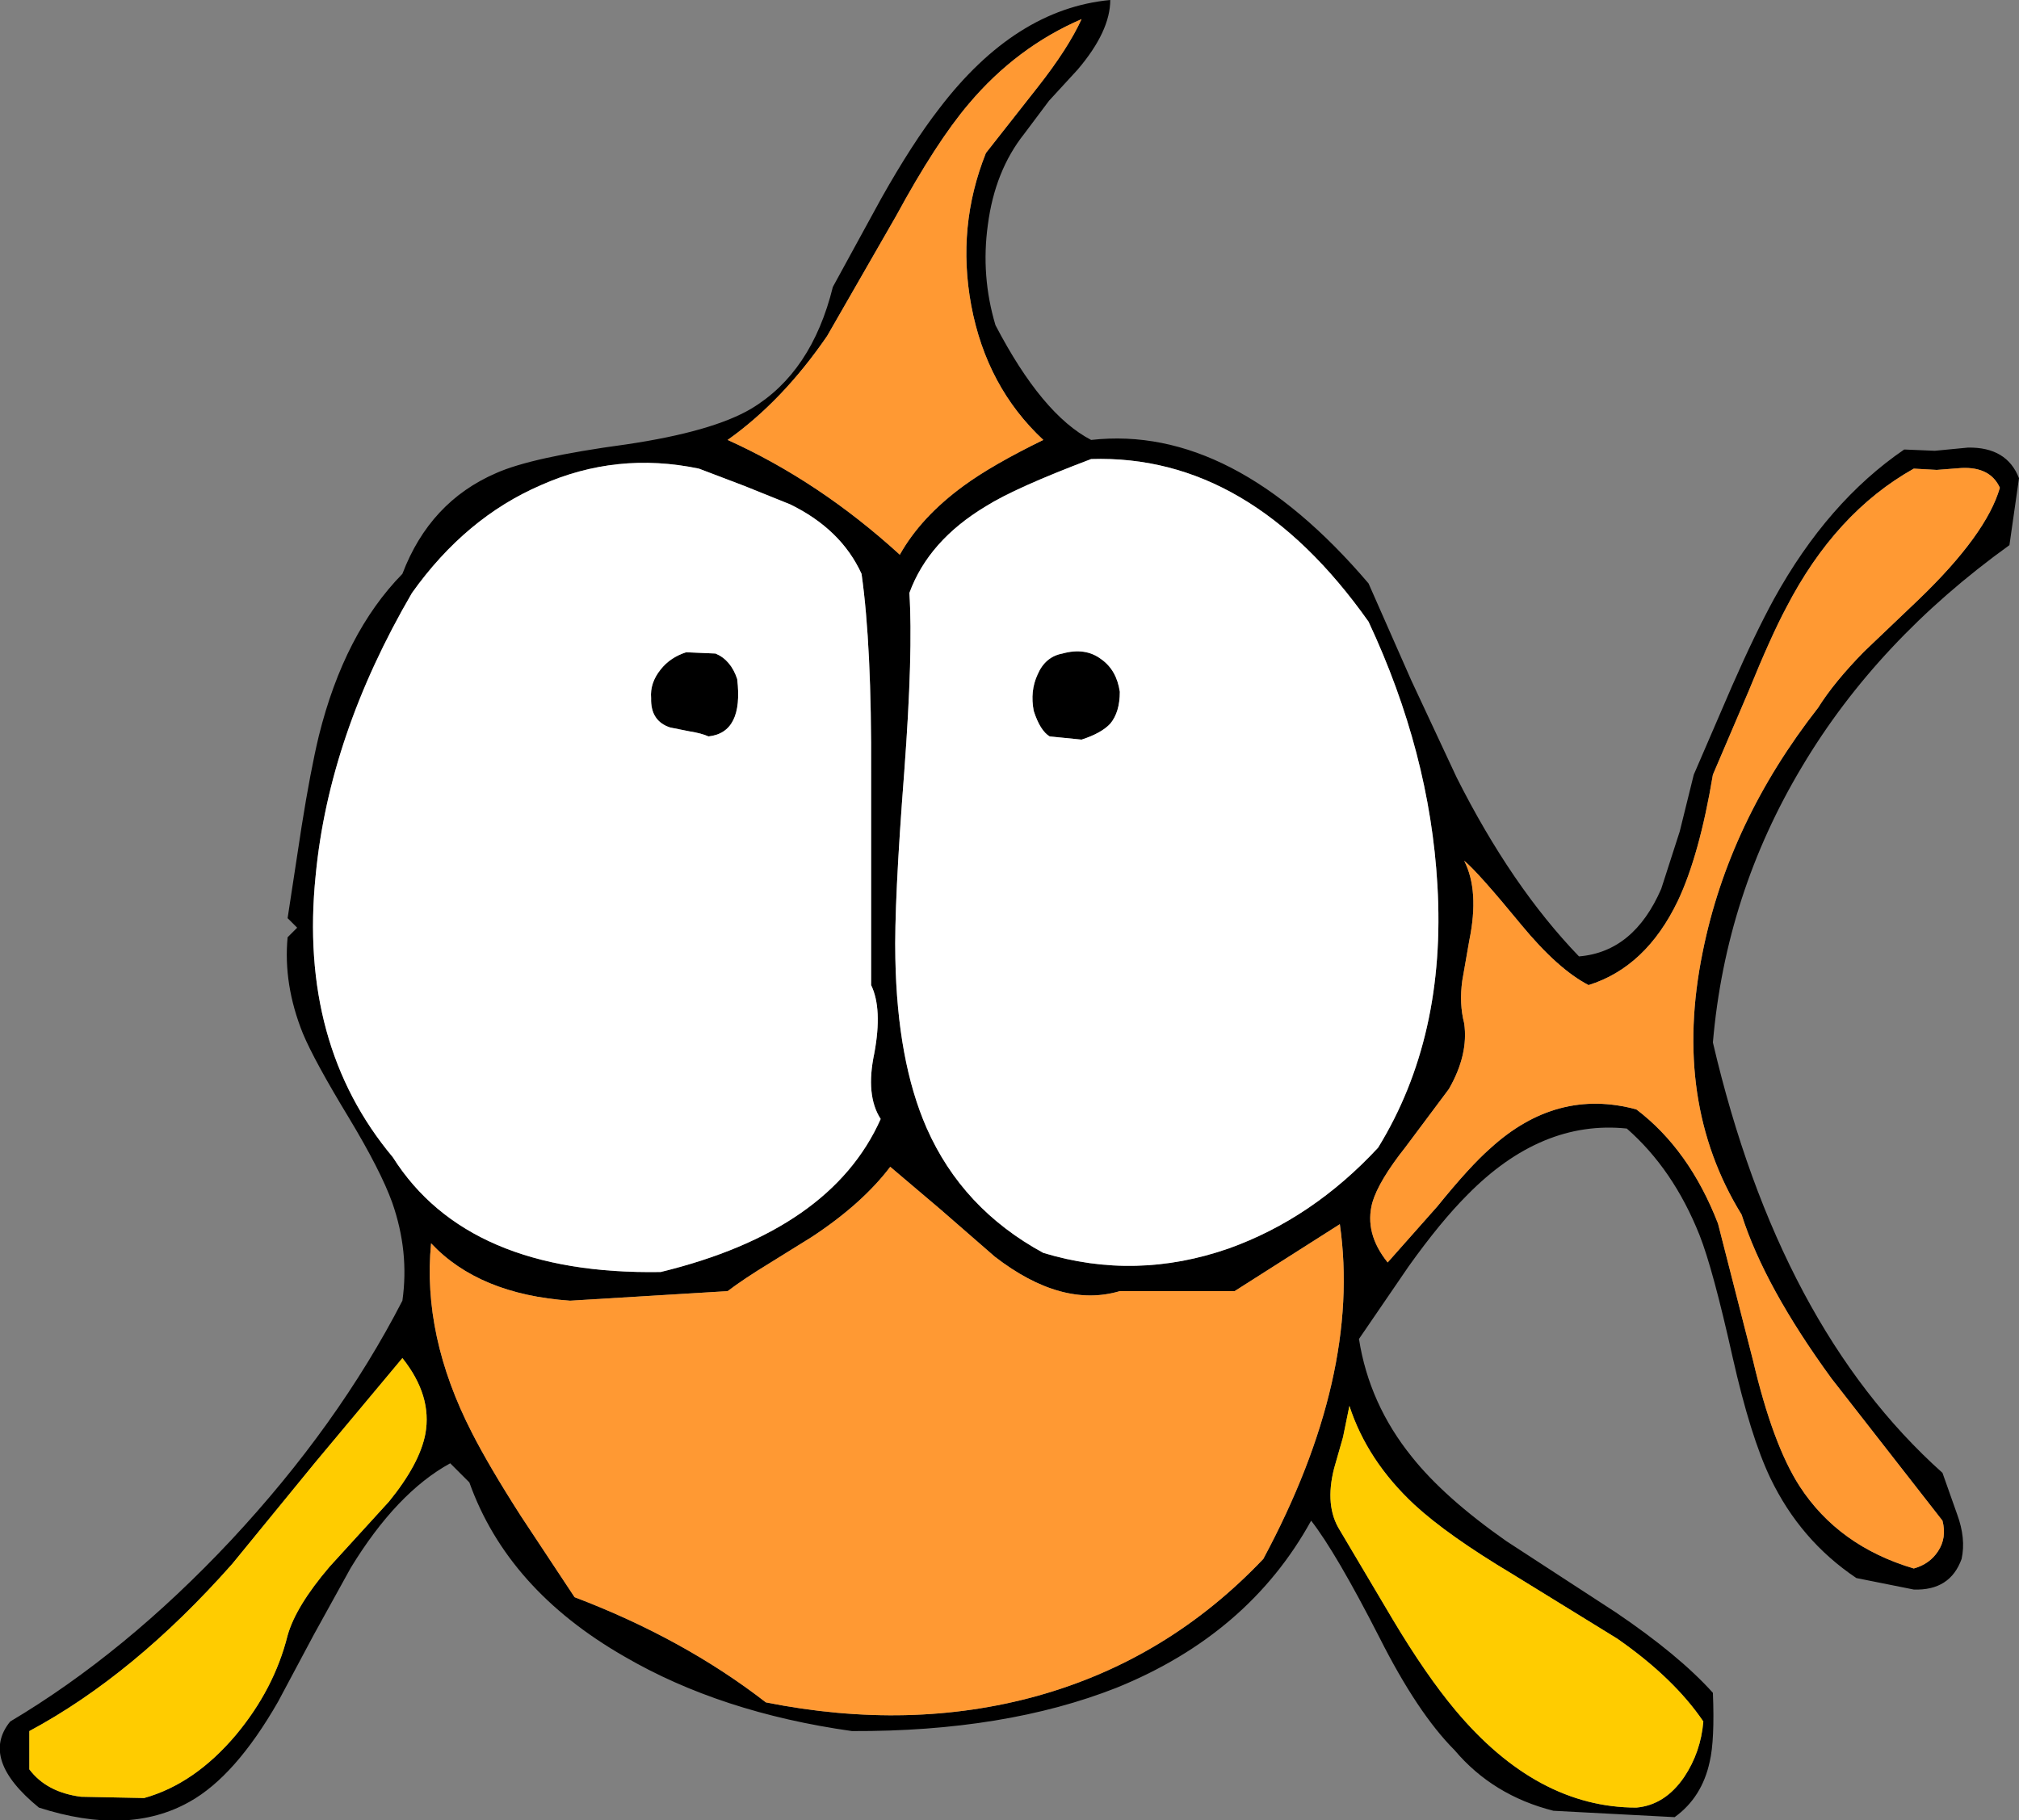
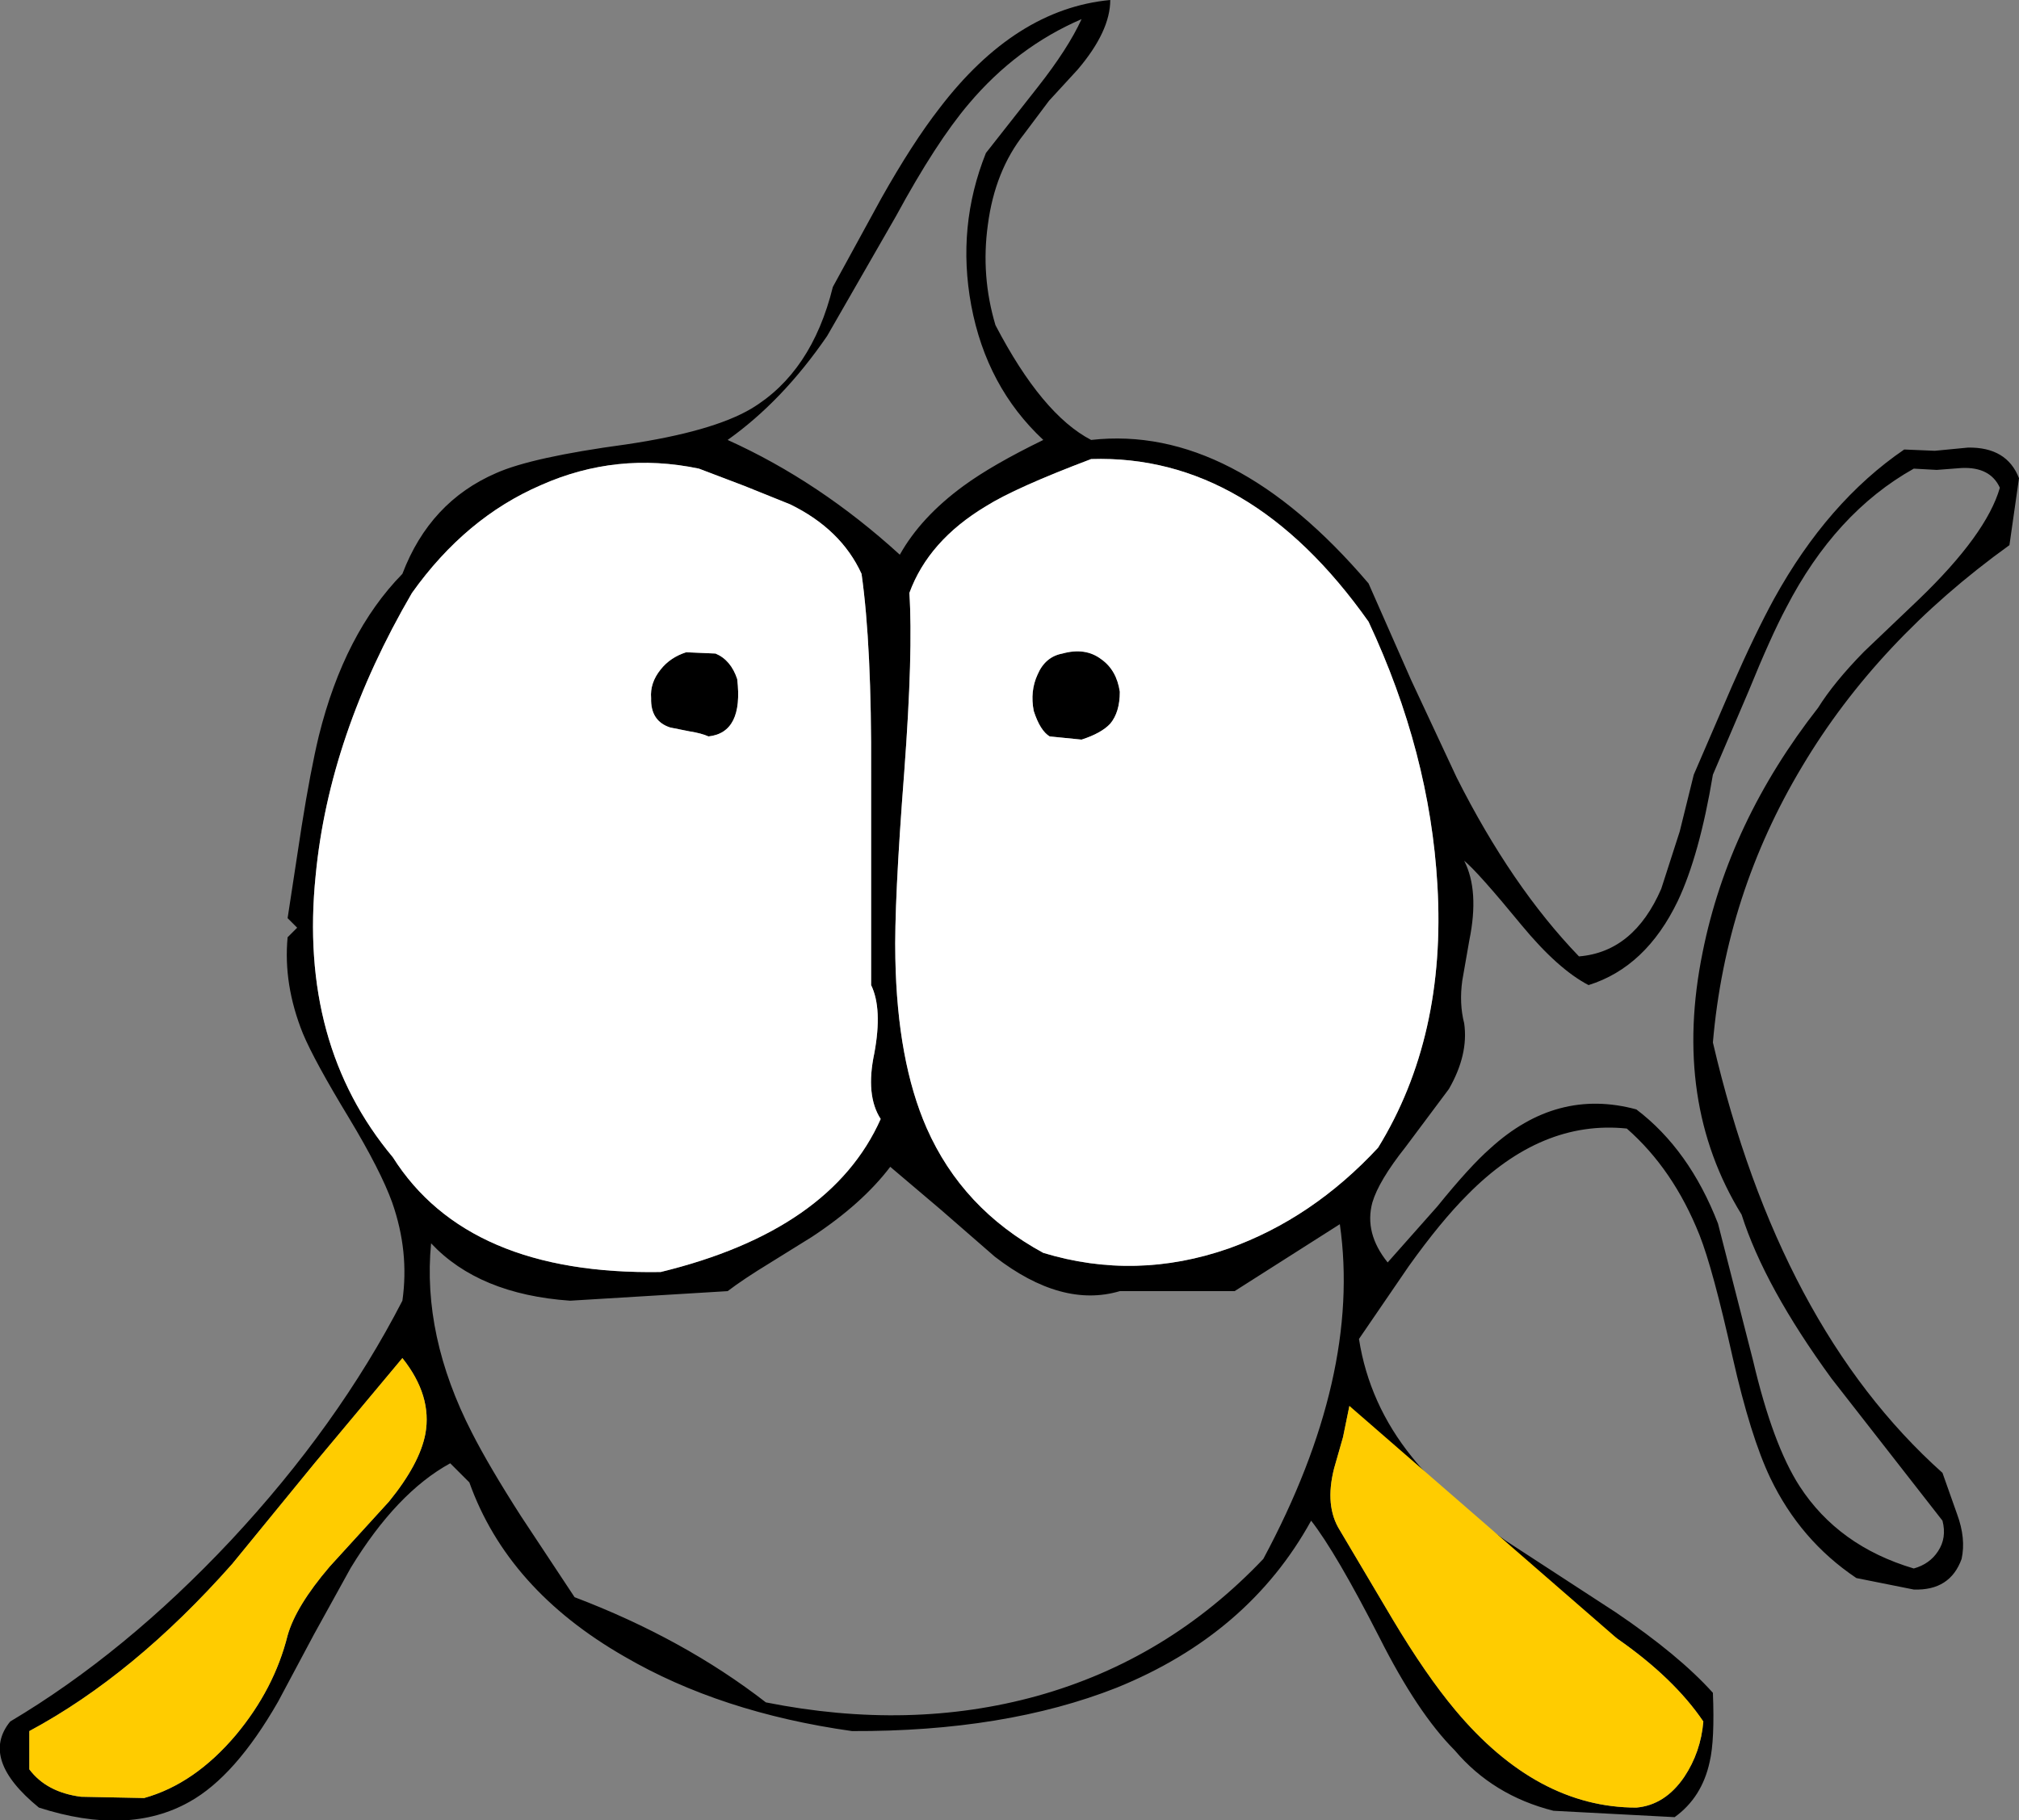
<svg xmlns="http://www.w3.org/2000/svg" height="142.75px" width="158.3px">
  <rect width="100%" height="100%" fill="#808080" stroke="none" />
  <g transform="matrix(1.0, 0.0, 0.0, 1.0, -95.85, -110.65)">
    <path d="M177.2 117.5 Q179.6 114.45 180.65 112.15 175.55 114.35 171.8 118.8 169.25 121.8 166.1 127.6 L160.7 137.0 Q157.2 142.1 152.9 145.15 160.1 148.4 166.4 154.15 168.05 151.2 171.4 148.75 173.65 147.1 177.65 145.15 173.2 141.0 172.0 134.6 170.85 128.4 173.15 122.65 L177.2 117.5 M178.1 118.55 L176.15 121.15 Q173.85 124.05 173.3 128.3 172.75 132.3 173.9 136.15 177.55 143.15 181.4 145.15 192.5 143.9 203.15 156.4 L206.5 164.0 210.05 171.6 Q214.35 180.15 219.65 185.65 223.95 185.3 226.1 180.35 L227.55 175.85 228.65 171.4 231.65 164.45 Q233.45 160.35 234.95 157.6 239.15 150.0 245.15 145.9 L247.55 146.0 250.15 145.75 Q253.2 145.7 254.15 148.15 L253.4 153.4 Q243.05 160.85 237.15 170.75 231.15 180.75 230.15 192.4 235.35 214.7 248.15 226.15 L249.3 229.4 Q250.0 231.3 249.65 232.9 248.75 235.4 245.9 235.3 L241.4 234.4 Q237.0 231.45 234.65 226.55 233.1 223.3 231.7 217.1 230.15 210.15 229.1 207.5 227.05 202.35 223.4 199.15 216.7 198.45 210.9 204.35 208.8 206.45 206.3 209.95 L202.4 215.65 Q203.2 220.75 206.55 224.9 209.1 228.1 213.95 231.5 L222.55 237.1 Q227.5 240.45 230.15 243.4 230.3 247.1 229.9 248.8 229.3 251.6 227.15 253.15 L217.65 252.65 Q212.9 251.45 209.9 247.9 207.0 245.0 204.0 239.05 200.6 232.4 198.65 229.9 193.75 238.8 183.4 243.0 174.65 246.45 162.65 246.4 152.35 244.95 144.8 240.55 135.65 235.3 132.65 226.9 L131.15 225.4 Q126.95 227.7 123.35 233.6 L120.45 238.85 117.65 244.1 Q114.3 249.95 110.7 251.95 105.9 254.65 98.9 252.4 94.25 248.6 96.65 245.65 105.65 240.3 113.95 231.45 122.35 222.45 127.4 212.65 127.95 208.8 126.6 204.95 125.7 202.45 123.2 198.3 120.5 193.85 119.6 191.7 118.05 187.85 118.4 184.15 L119.15 183.4 118.4 182.65 119.5 175.45 Q120.2 171.05 120.85 168.35 122.85 160.3 127.4 155.65 129.55 150.0 134.75 147.75 137.55 146.5 144.95 145.5 151.7 144.5 154.75 142.7 159.5 139.85 161.15 133.15 L164.95 126.2 Q167.4 121.85 169.5 119.15 175.45 111.35 182.9 110.65 182.9 113.1 180.35 116.1 L178.1 118.55 M182.9 167.4 Q182.2 168.15 180.65 168.65 L178.15 168.4 Q177.4 167.95 176.9 166.4 176.6 164.85 177.2 163.55 177.8 162.15 179.15 161.9 180.95 161.4 182.2 162.35 183.4 163.2 183.65 164.9 183.65 166.5 182.9 167.4 M164.15 171.3 Q164.2 161.3 163.4 155.65 161.8 152.15 157.8 150.2 L154.2 148.75 150.65 147.4 Q144.2 146.05 138.25 148.7 132.35 151.25 128.15 157.15 121.65 168.3 120.6 179.3 119.25 192.55 126.65 201.4 132.5 210.65 147.65 210.4 161.0 207.15 164.9 198.4 163.7 196.55 164.4 193.25 165.05 189.75 164.15 187.9 L164.15 171.3 M173.15 150.35 Q168.65 153.05 167.15 157.15 167.45 161.75 166.75 171.15 165.95 181.5 166.05 185.8 166.2 193.85 168.5 199.1 171.3 205.45 177.65 208.9 184.9 211.1 192.2 208.55 198.75 206.2 203.9 200.65 209.25 191.95 208.55 180.05 207.95 169.65 203.15 159.4 193.85 146.25 181.4 146.65 175.45 148.9 173.15 150.35 M232.95 164.85 L230.15 171.4 Q229.1 177.7 227.4 181.3 224.9 186.5 220.4 187.9 218.0 186.65 215.15 183.2 211.7 179.0 210.65 178.15 211.85 180.5 211.05 184.4 L210.5 187.55 Q210.25 189.35 210.65 190.9 211.0 193.35 209.45 196.05 L206.05 200.6 Q203.95 203.25 203.45 204.95 202.8 207.35 204.65 209.65 L208.55 205.25 Q211.1 202.1 212.7 200.7 217.9 195.95 224.15 197.65 228.3 200.8 230.55 206.6 L233.3 217.35 Q234.85 223.95 236.95 227.2 240.0 231.9 245.9 233.65 247.15 233.3 247.8 232.3 248.5 231.25 248.15 229.9 L239.45 218.75 Q234.2 211.55 232.4 205.9 226.95 197.05 229.35 185.3 231.4 175.1 238.4 166.15 239.65 164.15 242.0 161.75 L246.3 157.65 Q251.6 152.55 252.65 148.9 251.9 147.25 249.65 147.35 L247.7 147.5 245.9 147.4 Q239.75 150.85 235.9 158.3 234.7 160.55 232.95 164.85 M148.4 167.7 Q146.85 167.2 146.9 165.4 146.8 164.2 147.65 163.15 148.4 162.2 149.65 161.8 L151.95 161.9 Q153.15 162.4 153.65 163.9 154.15 168.1 151.4 168.4 150.85 168.15 149.9 168.0 L148.4 167.7 M159.5 207.65 L156.2 209.7 Q154.15 210.95 152.9 211.9 L140.55 212.65 Q133.4 212.15 129.65 208.15 128.95 215.4 132.85 223.0 134.2 225.65 136.7 229.55 L140.9 235.9 Q149.45 239.15 155.9 244.15 167.2 246.4 177.15 243.65 187.4 240.8 194.9 232.9 202.6 218.55 200.9 206.65 L192.65 211.9 183.65 211.9 Q179.1 213.25 173.85 209.2 L169.6 205.5 165.65 202.15 Q163.45 205.05 159.5 207.65 M222.65 239.15 L214.45 234.1 Q209.35 231.05 206.75 228.65 203.05 225.2 201.65 220.9 L201.15 223.35 200.45 225.8 Q199.7 228.75 200.9 230.65 L205.05 237.65 Q207.65 242.0 209.95 244.75 216.35 252.4 224.15 252.4 226.4 252.2 227.9 250.0 229.2 248.05 229.4 245.65 227.1 242.25 222.65 239.15 M121.7 233.5 L126.35 228.4 Q128.75 225.45 129.2 223.1 129.75 220.1 127.4 217.15 L120.55 225.35 114.05 233.3 Q106.35 242.0 98.15 246.4 L98.15 249.4 Q99.5 251.2 102.2 251.55 L107.15 251.65 Q111.1 250.55 114.35 246.7 117.35 243.1 118.4 238.9 119.05 236.6 121.7 233.5" fill="#000000" fill-rule="evenodd" stroke="none" />
-     <path d="M177.2 117.5 L173.15 122.65 Q170.85 128.4 172.0 134.6 173.2 141.0 177.65 145.15 173.65 147.1 171.4 148.75 168.05 151.2 166.4 154.15 160.1 148.4 152.9 145.15 157.2 142.1 160.7 137.0 L166.1 127.6 Q169.25 121.8 171.8 118.8 175.55 114.35 180.65 112.15 179.6 114.45 177.2 117.5 M232.95 164.85 Q234.7 160.55 235.9 158.3 239.75 150.85 245.9 147.4 L247.7 147.5 249.65 147.35 Q251.9 147.25 252.65 148.9 251.6 152.55 246.3 157.65 L242.0 161.75 Q239.65 164.15 238.4 166.15 231.4 175.1 229.35 185.3 226.95 197.05 232.4 205.9 234.2 211.55 239.45 218.75 L248.15 229.9 Q248.5 231.25 247.8 232.3 247.15 233.3 245.9 233.65 240.0 231.9 236.95 227.2 234.85 223.95 233.3 217.35 L230.55 206.6 Q228.3 200.8 224.15 197.65 217.9 195.95 212.7 200.7 211.1 202.1 208.55 205.25 L204.65 209.65 Q202.8 207.35 203.45 204.95 203.95 203.25 206.05 200.6 L209.45 196.05 Q211.0 193.35 210.65 190.9 210.25 189.35 210.5 187.55 L211.05 184.4 Q211.85 180.5 210.65 178.15 211.7 179.0 215.15 183.2 218.0 186.65 220.4 187.9 224.9 186.5 227.4 181.3 229.1 177.7 230.15 171.4 L232.95 164.85 M159.5 207.65 Q163.45 205.05 165.65 202.15 L169.6 205.5 173.85 209.2 Q179.1 213.25 183.65 211.9 L192.65 211.9 200.9 206.65 Q202.6 218.55 194.9 232.9 187.4 240.8 177.15 243.65 167.2 246.4 155.9 244.15 149.45 239.15 140.9 235.9 L136.7 229.55 Q134.2 225.65 132.85 223.0 128.95 215.4 129.65 208.15 133.4 212.15 140.55 212.65 L152.9 211.9 Q154.15 210.95 156.2 209.7 L159.5 207.65" fill="#ff9933" fill-rule="evenodd" stroke="none" />
    <path d="M182.9 167.4 Q183.65 166.5 183.65 164.9 183.4 163.2 182.2 162.35 180.95 161.4 179.15 161.9 177.8 162.15 177.2 163.55 176.6 164.85 176.9 166.4 177.4 167.95 178.15 168.4 L180.65 168.65 Q182.2 168.15 182.9 167.4 M173.15 150.35 Q175.45 148.9 181.4 146.65 193.85 146.25 203.15 159.4 207.95 169.65 208.55 180.05 209.25 191.95 203.9 200.65 198.75 206.2 192.2 208.55 184.9 211.1 177.65 208.9 171.3 205.45 168.5 199.1 166.2 193.85 166.05 185.8 165.95 181.5 166.75 171.15 167.45 161.75 167.15 157.15 168.65 153.05 173.15 150.35 M164.15 171.3 L164.15 187.9 Q165.05 189.75 164.4 193.25 163.7 196.55 164.9 198.4 161.0 207.15 147.65 210.4 132.5 210.65 126.65 201.4 119.25 192.55 120.6 179.3 121.65 168.3 128.15 157.15 132.35 151.25 138.25 148.7 144.2 146.05 150.65 147.4 L154.2 148.75 157.8 150.2 Q161.8 152.15 163.4 155.65 164.2 161.3 164.15 171.3 M148.4 167.7 L149.9 168.0 Q150.85 168.15 151.4 168.4 154.15 168.1 153.65 163.9 153.15 162.4 151.95 161.9 L149.65 161.8 Q148.4 162.2 147.65 163.15 146.8 164.2 146.9 165.4 146.85 167.2 148.4 167.7" fill="#ffffff" fill-rule="evenodd" stroke="none" />
-     <path d="M121.7 233.5 Q119.05 236.6 118.4 238.9 117.35 243.1 114.35 246.7 111.1 250.55 107.15 251.65 L102.2 251.55 Q99.5 251.2 98.15 249.4 L98.15 246.4 Q106.35 242.0 114.05 233.3 L120.55 225.35 127.4 217.15 Q129.75 220.1 129.2 223.1 128.75 225.45 126.35 228.4 L121.7 233.5 M222.65 239.15 Q227.1 242.25 229.4 245.65 229.2 248.05 227.9 250.0 226.4 252.2 224.15 252.4 216.35 252.4 209.95 244.75 207.65 242.0 205.05 237.65 L200.9 230.65 Q199.7 228.75 200.45 225.8 L201.15 223.35 201.65 220.9 Q203.05 225.2 206.75 228.65 209.35 231.05 214.45 234.1 L222.65 239.15" fill="#ffcc00" fill-rule="evenodd" stroke="none" />
+     <path d="M121.7 233.5 Q119.05 236.6 118.4 238.9 117.35 243.1 114.35 246.7 111.1 250.55 107.15 251.65 L102.2 251.55 Q99.5 251.2 98.15 249.4 L98.15 246.4 Q106.35 242.0 114.05 233.3 L120.55 225.35 127.4 217.15 Q129.75 220.1 129.2 223.1 128.75 225.45 126.35 228.4 L121.7 233.5 M222.65 239.15 Q227.1 242.25 229.4 245.65 229.2 248.05 227.9 250.0 226.4 252.2 224.15 252.4 216.35 252.4 209.95 244.75 207.65 242.0 205.05 237.65 L200.9 230.65 Q199.7 228.75 200.45 225.8 L201.15 223.35 201.65 220.9 L222.65 239.15" fill="#ffcc00" fill-rule="evenodd" stroke="none" />
  </g>
</svg>